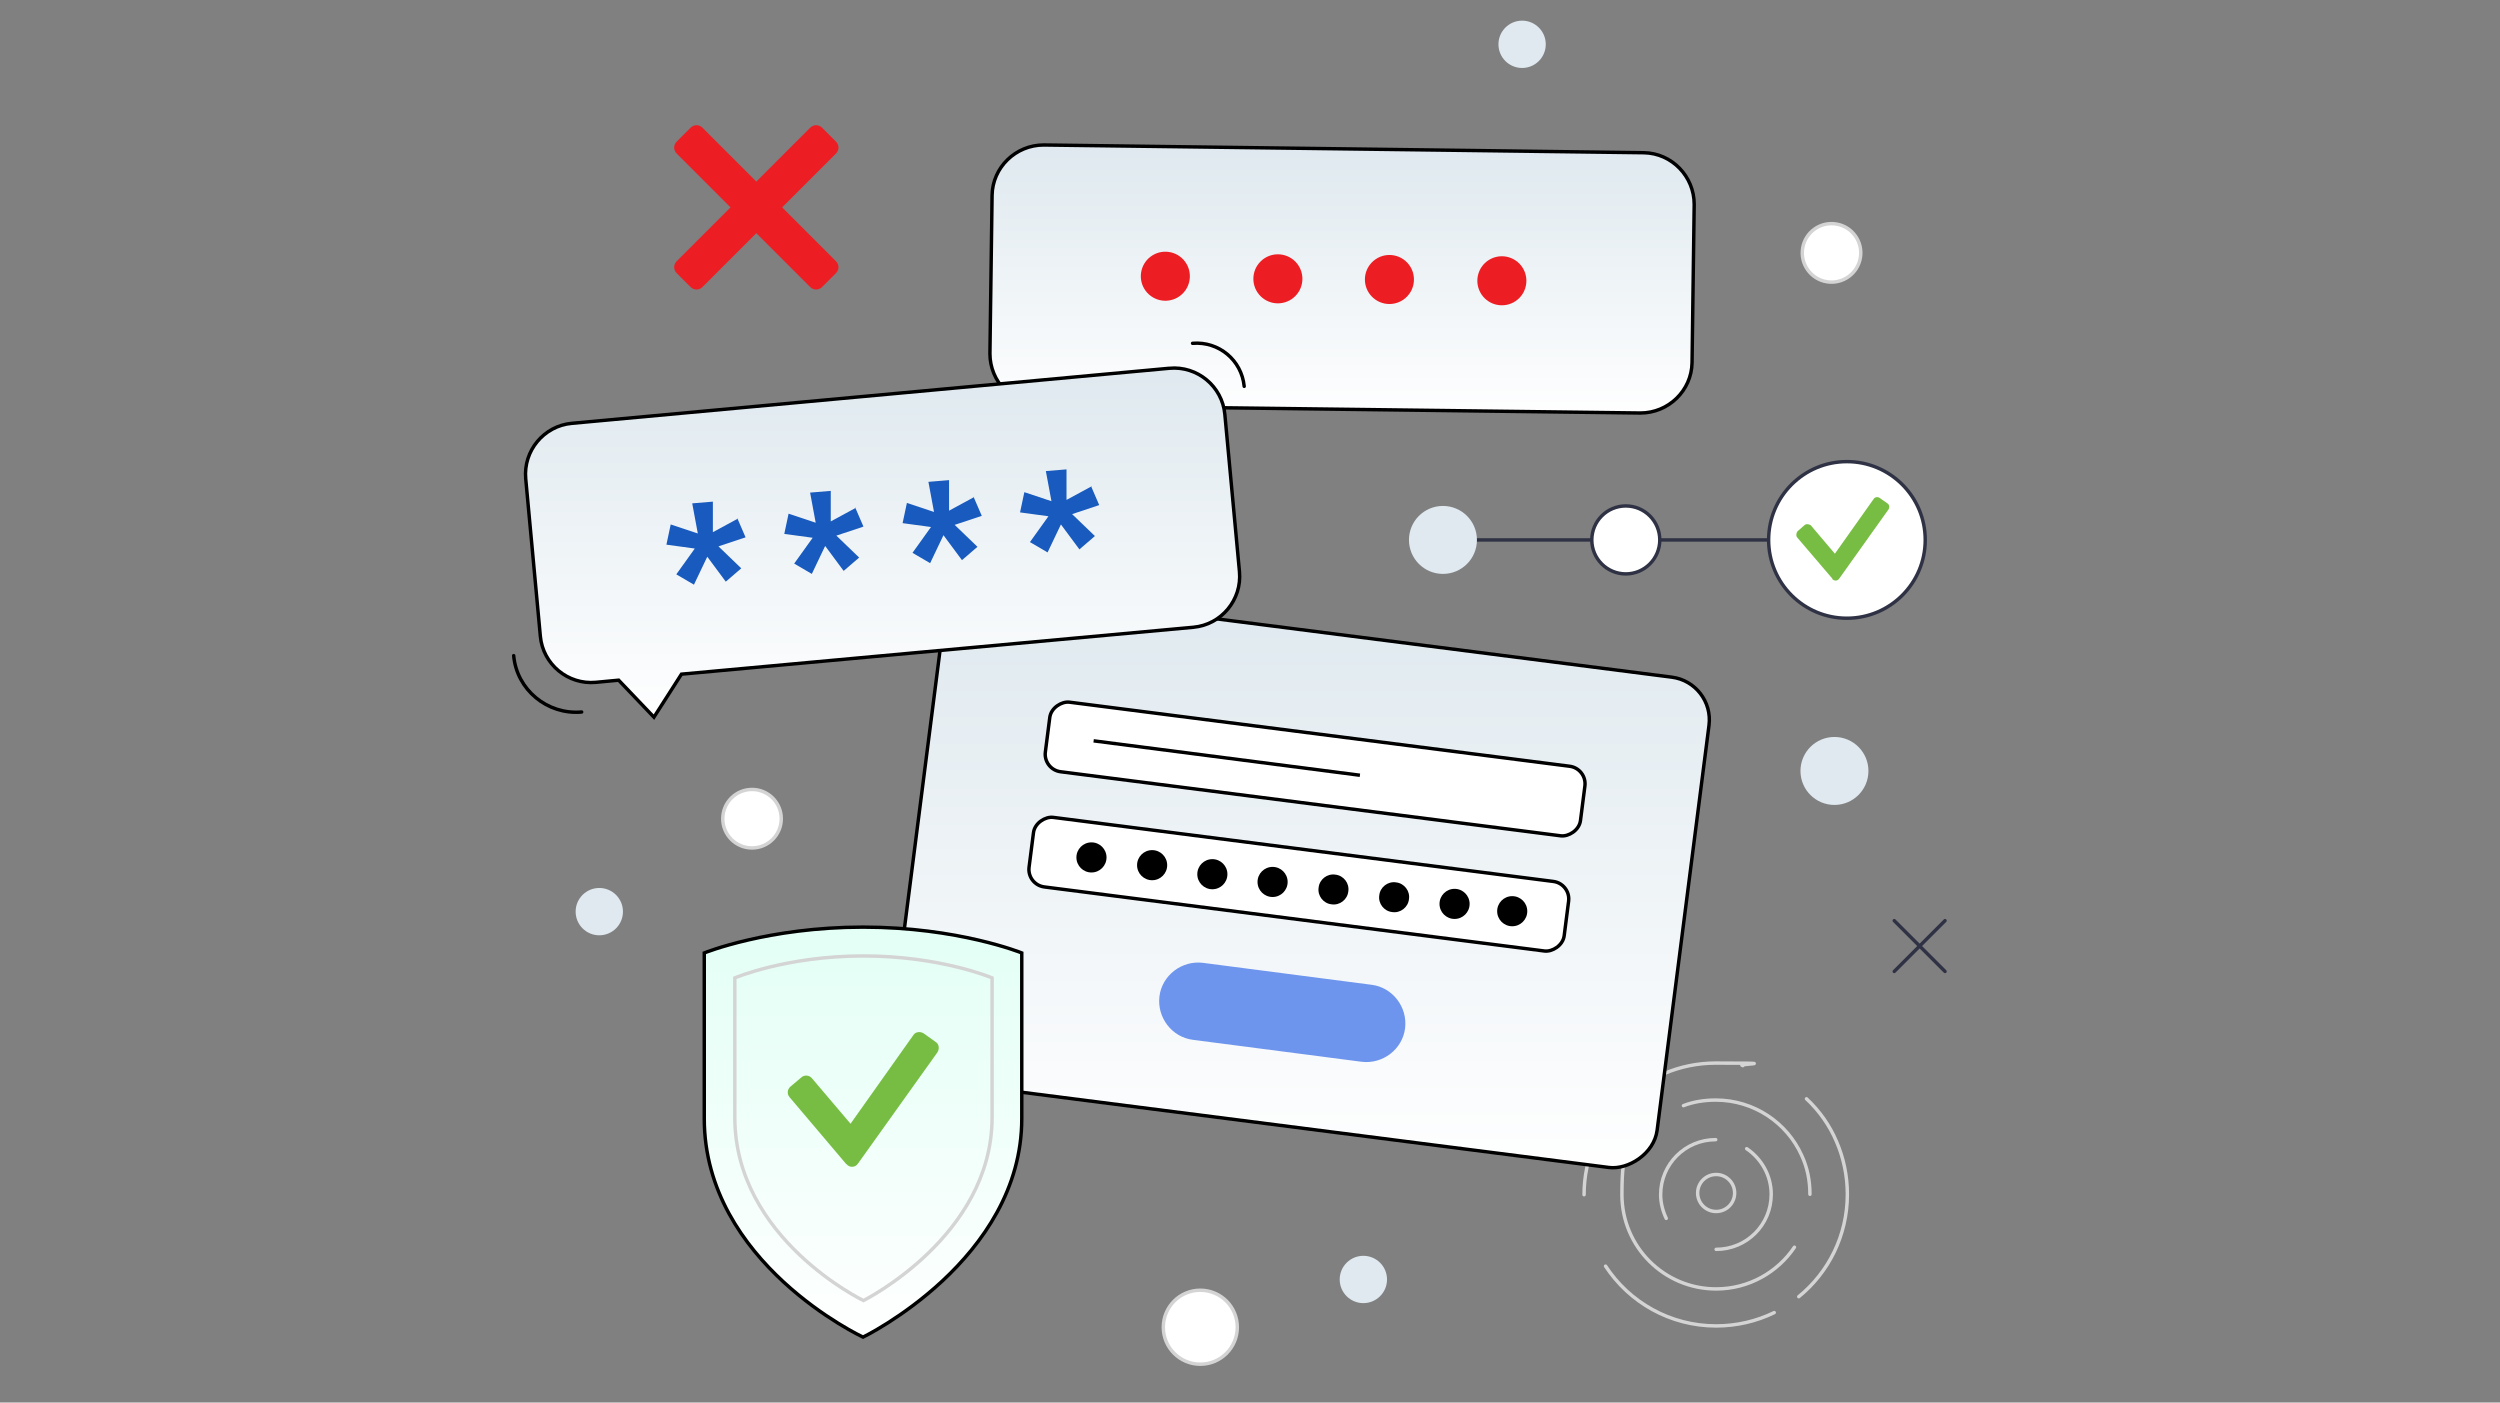
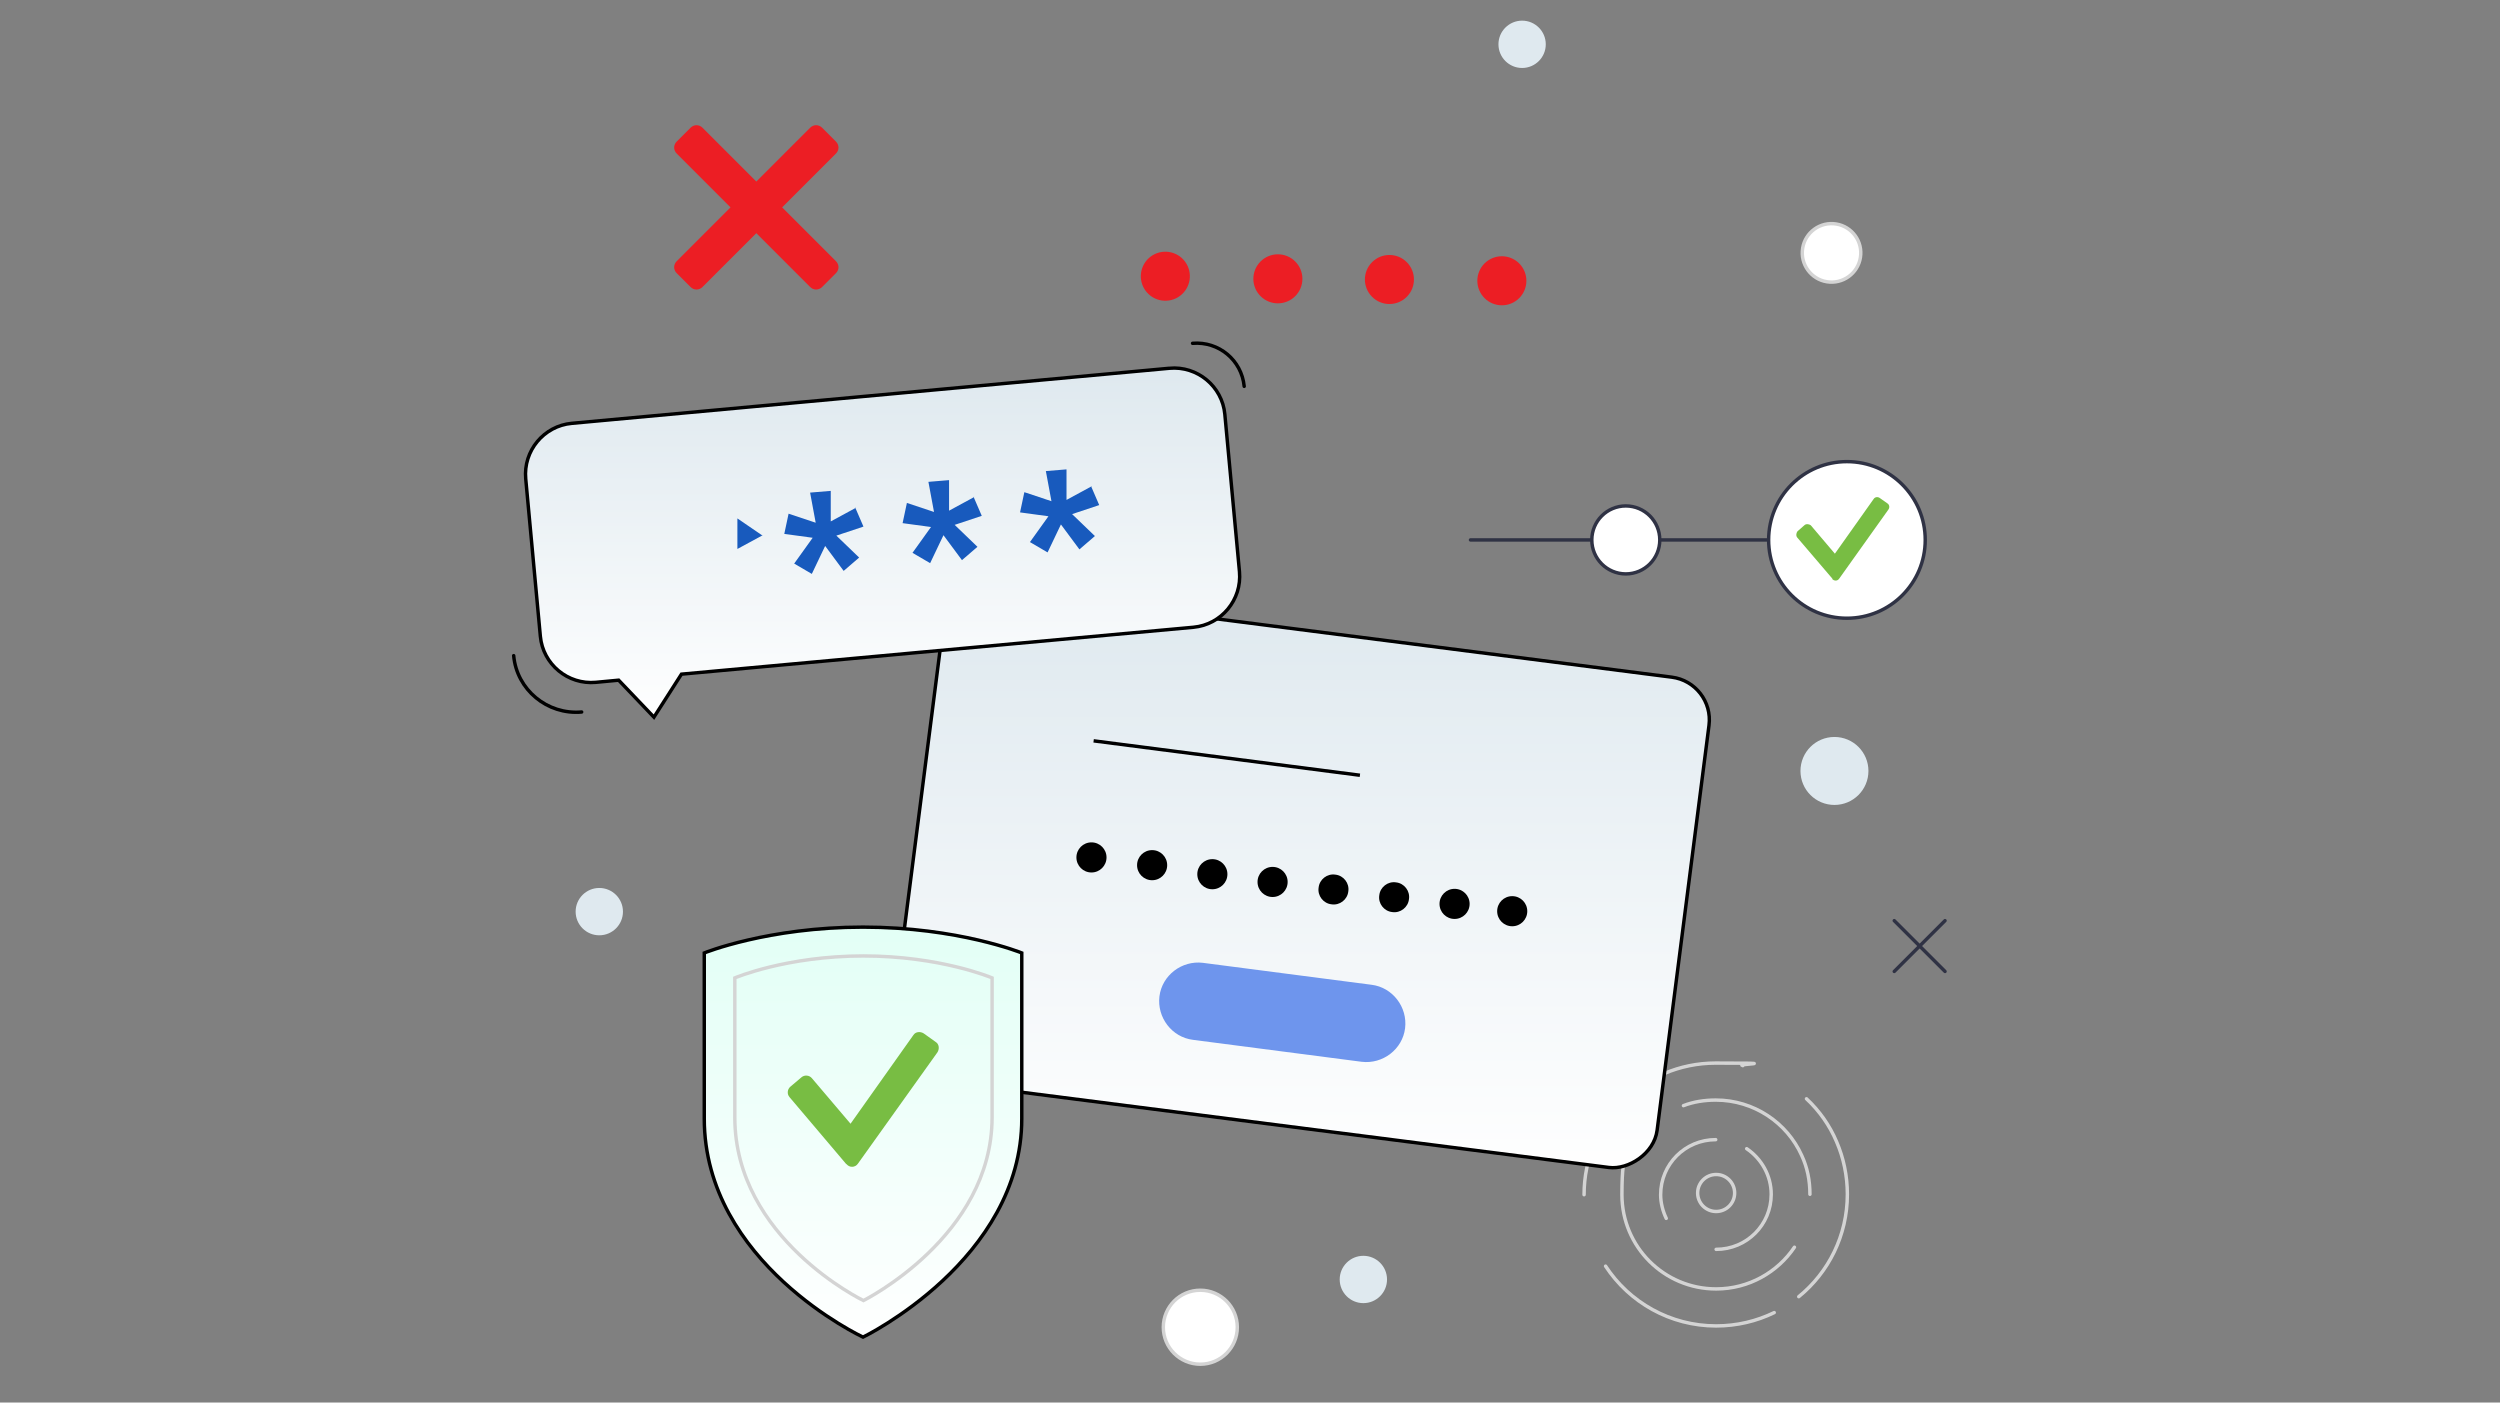
<svg xmlns="http://www.w3.org/2000/svg" id="Layer_1" version="1.1" viewBox="0 0 581.1 326">
  <rect x="0" y="0" width="581.1" height="326" fill="#808080" stroke="none" />
  <defs>
    <style>
      .st0 {
        fill: url(#linear-gradient3);
      }

      .st0, .st1, .st2, .st3, .st4, .st5, .st6, .st7, .st8 {
        stroke-width: .8px;
      }

      .st0, .st1, .st2, .st3, .st5, .st6, .st7, .st8 {
        stroke-miterlimit: 10;
      }

      .st0, .st3, .st4, .st6, .st7, .st9, .st10 {
        stroke: #000;
      }

      .st1, .st2, .st5, .st7, .st11, .st8 {
        stroke-linecap: round;
      }

      .st1, .st4, .st5, .st7 {
        fill: none;
      }

      .st1, .st11, .st8 {
        stroke: #d4d4d4;
      }

      .st12 {
        fill: #78bd43;
      }

      .st2, .st5 {
        stroke: #2f3244;
      }

      .st2, .st11, .st10, .st8 {
        fill: #fff;
      }

      .st3 {
        fill: url(#linear-gradient2);
      }

      .st4 {
        stroke-linejoin: round;
      }

      .st13 {
        fill: #185abd;
      }

      .st6 {
        fill: url(#linear-gradient);
      }

      .st14 {
        fill: #6e95ed;
      }

      .st9 {
        fill: url(#linear-gradient1);
      }

      .st9, .st10 {
        stroke-miterlimit: 10;
        stroke-width: .8px;
      }

      .st11 {
        stroke-miterlimit: 10;
        stroke-width: .8px;
      }

      .st15 {
        fill: #ec1e24;
      }

      .st16 {
        fill: #dfe9ef;
      }
    </style>
    <linearGradient id="linear-gradient" x1="312.5" y1="1028" x2="312.5" y2="965.6" gradientTransform="translate(0 -930.4)" gradientUnits="userSpaceOnUse">
      <stop offset="0" stop-color="#fff" />
      <stop offset="1" stop-color="#dfe9ef" />
    </linearGradient>
    <linearGradient id="linear-gradient1" x1="302.8" y1="1204" x2="302.8" y2="1069.3" gradientTransform="translate(1388.9 -239.8) rotate(82.7)" gradientUnits="userSpaceOnUse">
      <stop offset="0" stop-color="#fff" />
      <stop offset="1" stop-color="#dfe9ef" />
    </linearGradient>
    <linearGradient id="linear-gradient2" x1="205.5" y1="1098.9" x2="205.5" y2="1017.6" gradientTransform="translate(0 -930.4)" gradientUnits="userSpaceOnUse">
      <stop offset="0" stop-color="#fff" />
      <stop offset="1" stop-color="#dfe9ef" />
    </linearGradient>
    <linearGradient id="linear-gradient3" x1="201" y1="1243.2" x2="201" y2="1147.7" gradientTransform="translate(0 -930.4)" gradientUnits="userSpaceOnUse">
      <stop offset="0" stop-color="#fff" />
      <stop offset="1" stop-color="#e3fff6" />
    </linearGradient>
  </defs>
  <path class="st1" d="M406,267c3.4,2.3,5.7,6.2,5.7,10.6,0,7.1-5.7,12.8-12.8,12.8" />
  <path class="st1" d="M387.3,283.2c-.8-1.7-1.3-3.6-1.3-5.5,0-7.1,5.7-12.8,12.8-12.8" />
  <path class="st1" d="M417.1,289.9c-3.9,5.8-10.6,9.7-18.2,9.7-12.1,0-21.9-9.8-21.9-21.9s1.7-9.7,4.6-13.4" />
  <path class="st1" d="M391.3,257c2.3-.9,4.9-1.3,7.5-1.3,8.9,0,16.6,5.3,20,12.9,1.3,2.8,1.9,5.8,1.9,9" />
  <path class="st1" d="M412.4,305.1c-4.1,2-8.7,3.1-13.5,3.1-10.7,0-20.2-5.5-25.7-13.9" />
  <path class="st1" d="M419.9,255.4c3,2.8,5.4,6.2,7,10,1.6,3.7,2.5,7.9,2.5,12.2,0,9.6-4.4,18.2-11.3,23.8" />
  <path class="st1" d="M368.2,277.7c0-16.9,13.7-30.6,30.6-30.6s4.3.2,6.3.6" />
  <circle class="st1" cx="398.9" cy="277.3" r="4.3" />
-   <path class="st6" d="M382.1,35.5l-139.5-1.8c-6.5,0-11.9,5.2-12,11.7l-.5,36.8c0,6.5,5.2,11.9,11.7,12h5.3l14.7.3,119.5,1.5c6.5,0,11.9-5.2,12-11.7l.5-36.8c0-6.5-5.2-11.9-11.7-12h0Z" />
  <circle class="st15" cx="270.9" cy="64.2" r="5.7" transform="translate(5.6 148.7) rotate(-31)" />
  <circle class="st15" cx="323" cy="65" r="5.7" transform="translate(48.6 247.4) rotate(-45)" />
  <circle class="st15" cx="349.1" cy="65.3" r="5.7" transform="translate(10.2 171.5) rotate(-28)" />
  <circle class="st15" cx="297" cy="64.8" r="5.7" transform="translate(41.2 229) rotate(-45)" />
  <line class="st5" x1="341.8" y1="125.5" x2="411" y2="125.5" />
-   <circle class="st16" cx="335.4" cy="125.5" r="7.9" />
  <circle class="st2" cx="377.9" cy="125.5" r="7.9" />
  <circle class="st2" cx="429.3" cy="125.5" r="18.2" />
  <path class="st12" d="M426,134.6l-8.2-9.6c-.4-.4-.3-1.1,0-1.5l1.6-1.4c.4-.4,1.1-.3,1.5,0l5.6,6.6,9-12.7c.3-.5,1-.6,1.5-.2l1.7,1.2c.5.3.6,1,.2,1.5l-11.4,16c-.4.6-1.2.6-1.7,0h0Z" />
  <circle class="st8" cx="279" cy="308.5" r="8.6" />
  <circle class="st16" cx="353.8" cy="10.3" r="5.5" />
  <circle class="st16" cx="139.3" cy="211.9" r="5.5" />
  <circle class="st16" cx="316.9" cy="297.4" r="5.5" />
  <circle class="st16" cx="426.4" cy="179.2" r="7.9" />
  <line class="st5" x1="440.3" y1="214" x2="452.1" y2="225.8" />
  <line class="st5" x1="452.1" y1="214" x2="440.3" y2="225.8" />
  <rect class="st9" x="244.7" y="114.5" width="114.9" height="179.5" rx="10" ry="10" transform="translate(61.2 478) rotate(-82.7)" />
  <path class="st14" d="M316.5,246.8l-39.2-5.1c-4.9-.6-8.4-5.2-7.8-10.1h0c.6-4.9,5.2-8.4,10.1-7.8l39.2,5.1c4.9.6,8.4,5.2,7.8,10.1h0c-.6,4.9-5.2,8.4-10.1,7.8Z" />
-   <rect class="st10" x="297.5" y="116.1" width="16.3" height="125.4" rx="4.1" ry="4.1" transform="translate(89.5 459.2) rotate(-82.7)" />
-   <rect class="st10" x="293.8" y="142.9" width="16.3" height="125.4" rx="4.1" ry="4.1" transform="translate(59.6 478.9) rotate(-82.7)" />
  <circle cx="253.7" cy="199.3" r="3.5" />
  <circle cx="281.8" cy="203.2" r="3.5" />
  <path d="M313.4,207.2c-.2,1.9-2,3.3-3.9,3-1.9-.2-3.3-2-3-3.9.2-1.9,2-3.3,3.9-3,1.9.2,3.3,2,3,3.9Z" />
  <circle cx="267.8" cy="201.1" r="3.5" />
  <circle cx="295.8" cy="205" r="3.5" />
  <path d="M327.5,209c-.2,1.9-2,3.3-3.9,3-1.9-.2-3.3-2-3-3.9.2-1.9,2-3.3,3.9-3,1.9.2,3.3,2,3,3.9Z" />
  <circle cx="351.5" cy="211.8" r="3.5" />
  <circle cx="338.1" cy="210.1" r="3.5" />
  <line class="st4" x1="254.2" y1="172.2" x2="316.1" y2="180.2" />
-   <circle class="st8" cx="174.8" cy="190.3" r="6.8" />
  <circle class="st11" cx="425.8" cy="58.8" r="6.8" transform="translate(299.6 469.7) rotate(-80.8)" />
  <path class="st3" d="M271.8,85.6l-138.9,12.8c-6.5.6-11.3,6.4-10.7,12.9l3.4,36.6c.6,6.5,6.4,11.3,12.9,10.7l5.3-.5,8.2,8.6,6.4-10,119-10.9c6.5-.6,11.3-6.4,10.7-12.9l-3.4-36.6c-.6-6.5-6.4-11.3-12.9-10.7h0Z" />
-   <path class="st13" d="M171.4,120.5l1.9,4.4-6.3,2.1,5.3,5.1-3.6,3.1-4.3-5.8-3.1,6.5-4.1-2.4,4.3-6-6.6-.9,1-4.7,6.3,2.1-1.3-7,4.8-.4v7.1l5.9-3.2h-.2,0Z" />
+   <path class="st13" d="M171.4,120.5v7.1l5.9-3.2h-.2,0Z" />
  <path class="st13" d="M198.8,118l1.9,4.4-6.3,2.1,5.3,5.1-3.6,3.1-4.3-5.8-3.1,6.5-4.1-2.4,4.3-6-6.6-.9,1-4.7,6.3,2.1-1.3-7,4.8-.4v7.1l5.9-3.2h-.2,0Z" />
  <path class="st13" d="M226.3,115.5l1.9,4.4-6.3,2.1,5.3,5.1-3.6,3.1-4.3-5.8-3.1,6.5-4.1-2.4,4.3-6-6.6-.9,1-4.7,6.3,2.1-1.3-7,4.8-.4v7.1l5.9-3.2h-.2,0Z" />
  <path class="st13" d="M253.6,113l1.9,4.4-6.3,2.1,5.3,5.1-3.6,3.1-4.3-5.8-3.1,6.5-4.1-2.4,4.3-6-6.6-.9,1-4.7,6.3,2.1-1.3-7,4.8-.4v7.1l5.9-3.2h-.2,0Z" />
  <path class="st7" d="M135.2,165.5c-8,.7-15.1-5.2-15.8-13.1" />
  <path class="st7" d="M289.2,89.8c-.6-6.1-5.9-10.5-12-10" />
  <path class="st0" d="M163.7,221.5s14.8-6,36.9-6,36.9,6,36.9,6v38.5c0,32.9-36.9,50.8-36.9,50.8,0,0-36.9-17.2-36.9-50.8v-38.5Z" />
  <path class="st1" d="M170.8,227.3s12-5.1,29.9-5.1,29.9,5.1,29.9,5.1v32.4c0,27.7-29.9,42.6-29.9,42.6,0,0-29.9-14.4-29.9-42.6v-32.4Z" />
  <path class="st12" d="M196.8,270.7l-13.3-15.7c-.6-.7-.5-1.8.2-2.4l2.6-2.2c.7-.6,1.8-.5,2.4.2l9,10.6,14.6-20.6c.5-.8,1.6-.9,2.4-.4l2.8,2c.8.5.9,1.6.4,2.4l-18.5,25.9c-.6.9-2,1-2.7,0h0Z" />
  <path class="st15" d="M194.3,32.9l-3.2-3.2c-.8-.8-2-.8-2.8,0l-12.5,12.5-12.5-12.5c-.8-.8-2-.8-2.8,0l-3.2,3.2c-.8.8-.8,2,0,2.8l12.5,12.5-12.5,12.5c-.8.8-.8,2,0,2.8l3.2,3.2c.8.8,2,.8,2.8,0l12.5-12.5,12.5,12.5c.8.8,2,.8,2.8,0l3.2-3.2c.8-.8.8-2,0-2.8l-12.5-12.5,12.5-12.5c.8-.8.8-2,0-2.8Z" />
</svg>